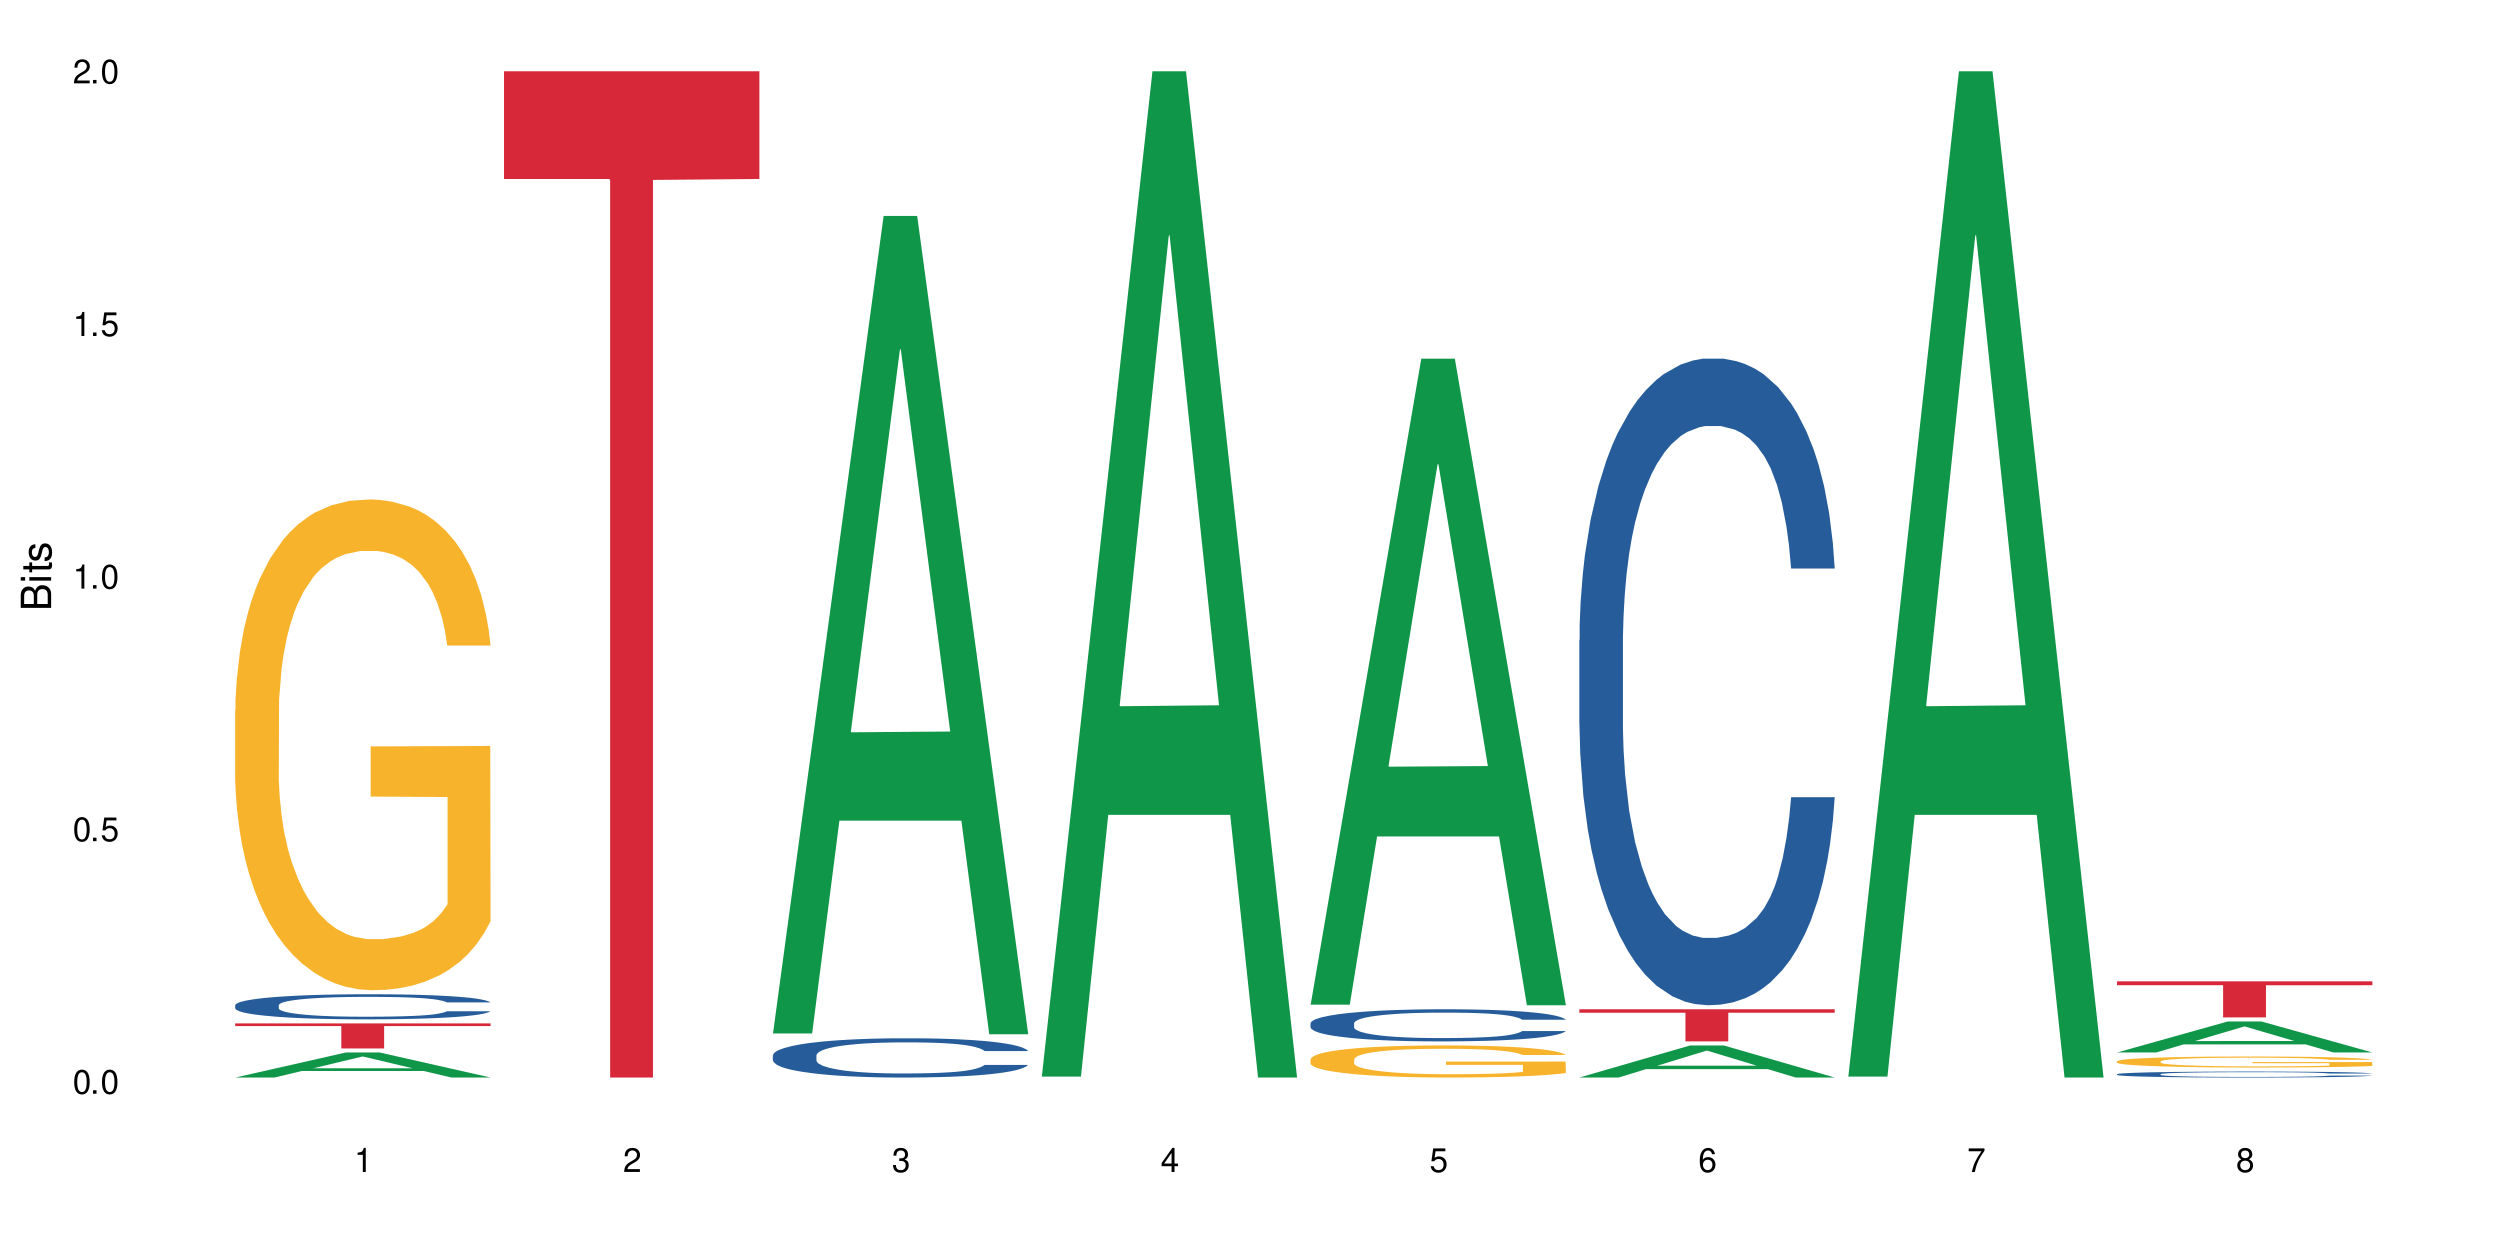
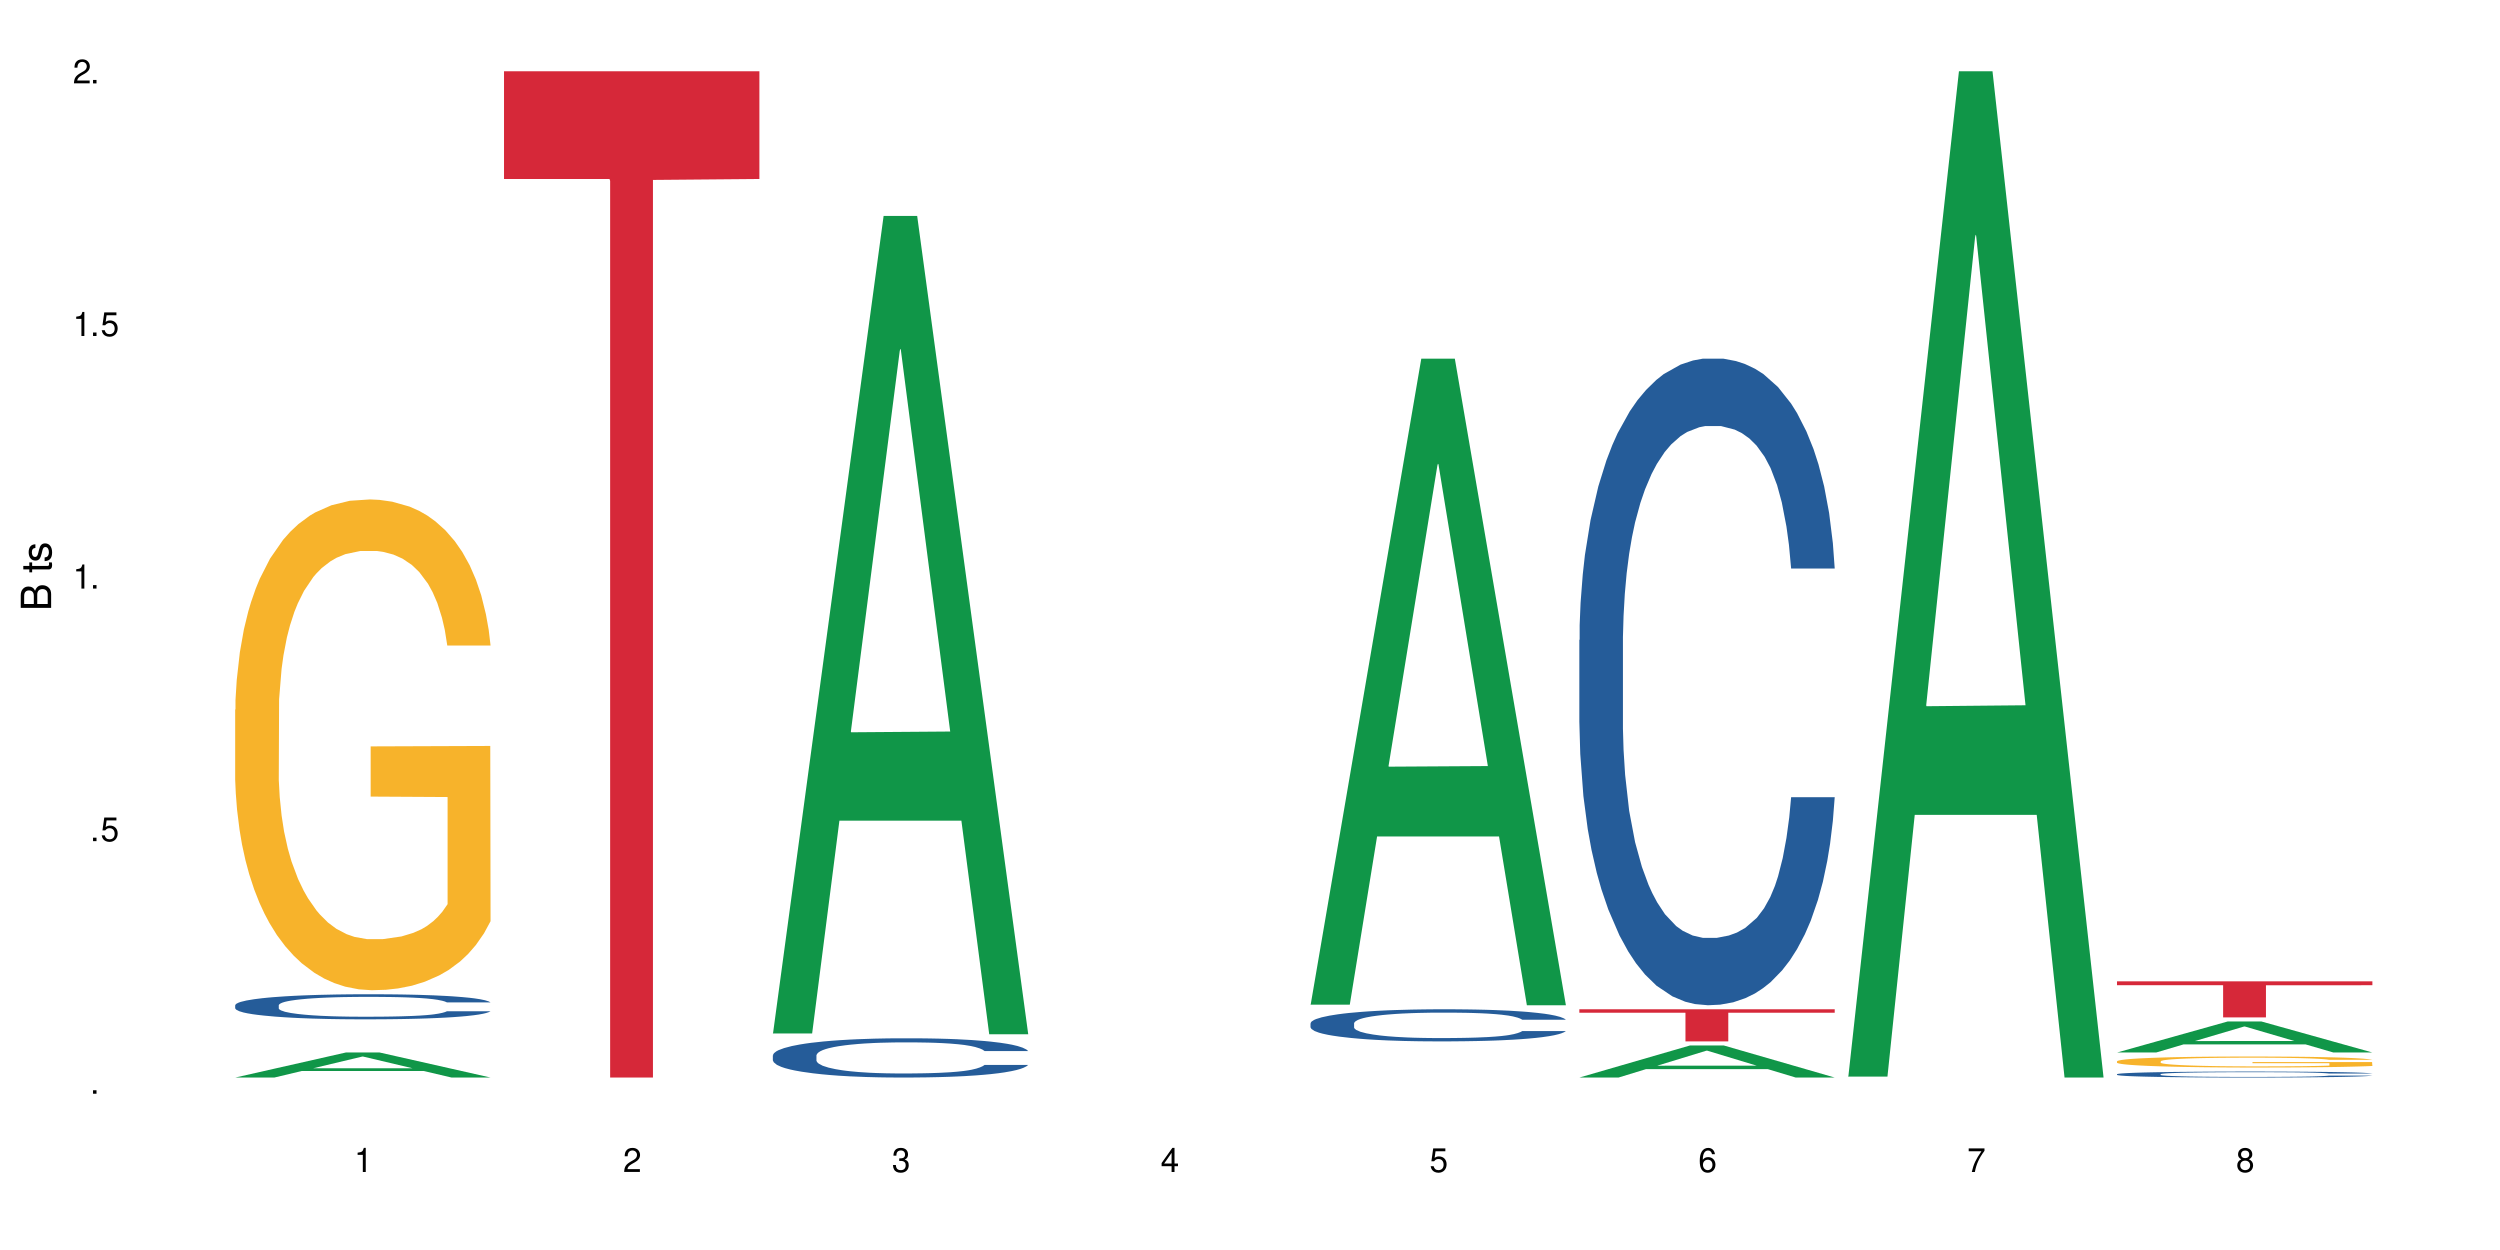
<svg xmlns="http://www.w3.org/2000/svg" xmlns:xlink="http://www.w3.org/1999/xlink" width="720" height="360" viewBox="0 0 720 360">
  <defs>
    <g>
      <g id="glyph-0-0">
</g>
      <g id="glyph-0-1">
-         <path d="M 2.641 -6.938 C 2 -6.938 1.422 -6.656 1.078 -6.172 C 0.641 -5.562 0.406 -4.641 0.406 -3.359 C 0.406 -1.016 1.188 0.219 2.641 0.219 C 4.078 0.219 4.859 -1.016 4.859 -3.297 C 4.859 -4.641 4.656 -5.547 4.203 -6.172 C 3.844 -6.656 3.281 -6.938 2.641 -6.938 Z M 2.641 -6.188 C 3.547 -6.188 4 -5.25 4 -3.375 C 4 -1.406 3.562 -0.484 2.625 -0.484 C 1.734 -0.484 1.281 -1.438 1.281 -3.344 C 1.281 -5.25 1.734 -6.188 2.641 -6.188 Z M 2.641 -6.188 " />
-       </g>
+         </g>
      <g id="glyph-0-2">
        <path d="M 1.828 -1 L 0.828 -1 L 0.828 0 L 1.828 0 Z M 1.828 -1 " />
      </g>
      <g id="glyph-0-3">
        <path d="M 4.562 -6.797 L 1.062 -6.797 L 0.547 -3.094 L 1.328 -3.094 C 1.719 -3.562 2.047 -3.734 2.578 -3.734 C 3.484 -3.734 4.062 -3.109 4.062 -2.094 C 4.062 -1.125 3.484 -0.531 2.578 -0.531 C 1.828 -0.531 1.375 -0.906 1.188 -1.672 L 0.328 -1.672 C 0.453 -1.109 0.547 -0.844 0.75 -0.594 C 1.125 -0.078 1.828 0.219 2.594 0.219 C 3.969 0.219 4.922 -0.781 4.922 -2.219 C 4.922 -3.562 4.031 -4.484 2.719 -4.484 C 2.25 -4.484 1.859 -4.359 1.469 -4.062 L 1.734 -5.969 L 4.562 -5.969 Z M 4.562 -6.797 " />
      </g>
      <g id="glyph-0-4">
        <path d="M 2.484 -4.938 L 2.484 0 L 3.328 0 L 3.328 -6.938 L 2.766 -6.938 C 2.469 -5.875 2.281 -5.734 0.984 -5.562 L 0.984 -4.938 Z M 2.484 -4.938 " />
      </g>
      <g id="glyph-0-5">
        <path d="M 4.859 -0.828 L 1.281 -0.828 C 1.359 -1.406 1.672 -1.781 2.5 -2.281 L 3.469 -2.828 C 4.406 -3.344 4.906 -4.062 4.906 -4.906 C 4.906 -5.484 4.672 -6.031 4.266 -6.406 C 3.859 -6.766 3.375 -6.938 2.719 -6.938 C 1.859 -6.938 1.219 -6.625 0.844 -6.031 C 0.609 -5.672 0.5 -5.234 0.484 -4.531 L 1.328 -4.531 C 1.359 -5.016 1.406 -5.281 1.531 -5.516 C 1.75 -5.938 2.188 -6.203 2.703 -6.203 C 3.469 -6.203 4.031 -5.641 4.031 -4.891 C 4.031 -4.344 3.719 -3.859 3.125 -3.516 L 2.234 -3 C 0.812 -2.172 0.406 -1.531 0.328 -0.016 L 4.859 -0.016 Z M 4.859 -0.828 " />
      </g>
      <g id="glyph-0-6">
        <path d="M 2.125 -3.188 L 2.578 -3.188 C 3.5 -3.188 3.984 -2.766 3.984 -1.922 C 3.984 -1.062 3.469 -0.531 2.594 -0.531 C 1.656 -0.531 1.203 -1 1.156 -2.016 L 0.312 -2.016 C 0.344 -1.453 0.438 -1.094 0.609 -0.781 C 0.953 -0.109 1.625 0.219 2.547 0.219 C 3.953 0.219 4.859 -0.625 4.859 -1.938 C 4.859 -2.828 4.516 -3.297 3.703 -3.594 C 4.344 -3.844 4.656 -4.328 4.656 -5.031 C 4.656 -6.219 3.875 -6.938 2.578 -6.938 C 1.203 -6.938 0.484 -6.172 0.453 -4.703 L 1.297 -4.703 C 1.312 -5.125 1.344 -5.359 1.453 -5.578 C 1.641 -5.969 2.062 -6.203 2.594 -6.203 C 3.344 -6.203 3.797 -5.75 3.797 -5 C 3.797 -4.516 3.609 -4.219 3.25 -4.047 C 3.016 -3.953 2.703 -3.922 2.125 -3.906 Z M 2.125 -3.188 " />
      </g>
      <g id="glyph-0-7">
        <path d="M 3.141 -1.672 L 3.141 0 L 3.984 0 L 3.984 -1.672 L 4.984 -1.672 L 4.984 -2.438 L 3.984 -2.438 L 3.984 -6.938 L 3.359 -6.938 L 0.266 -2.578 L 0.266 -1.672 Z M 3.141 -2.438 L 1 -2.438 L 3.141 -5.5 Z M 3.141 -2.438 " />
      </g>
      <g id="glyph-0-8">
        <path d="M 4.781 -5.125 C 4.609 -6.266 3.891 -6.938 2.844 -6.938 C 2.094 -6.938 1.422 -6.578 1.031 -5.953 C 0.594 -5.266 0.406 -4.422 0.406 -3.172 C 0.406 -2 0.578 -1.25 0.984 -0.641 C 1.359 -0.078 1.953 0.219 2.703 0.219 C 3.984 0.219 4.922 -0.75 4.922 -2.094 C 4.922 -3.375 4.062 -4.281 2.844 -4.281 C 2.172 -4.281 1.641 -4.031 1.281 -3.516 C 1.281 -5.234 1.828 -6.188 2.797 -6.188 C 3.391 -6.188 3.797 -5.797 3.938 -5.125 Z M 2.734 -3.531 C 3.547 -3.531 4.062 -2.953 4.062 -2.031 C 4.062 -1.156 3.484 -0.531 2.703 -0.531 C 1.922 -0.531 1.328 -1.188 1.328 -2.078 C 1.328 -2.938 1.906 -3.531 2.734 -3.531 Z M 2.734 -3.531 " />
      </g>
      <g id="glyph-0-9">
        <path d="M 4.984 -6.797 L 0.438 -6.797 L 0.438 -5.969 L 4.109 -5.969 C 2.5 -3.656 1.828 -2.234 1.328 0 L 2.219 0 C 2.594 -2.172 3.453 -4.047 4.984 -6.094 Z M 4.984 -6.797 " />
      </g>
      <g id="glyph-0-10">
        <path d="M 3.75 -3.656 C 4.469 -4.094 4.688 -4.438 4.688 -5.078 C 4.688 -6.172 3.844 -6.938 2.641 -6.938 C 1.438 -6.938 0.594 -6.172 0.594 -5.094 C 0.594 -4.438 0.812 -4.094 1.516 -3.656 C 0.734 -3.266 0.359 -2.703 0.359 -1.922 C 0.359 -0.656 1.281 0.219 2.641 0.219 C 3.984 0.219 4.922 -0.656 4.922 -1.922 C 4.922 -2.703 4.531 -3.266 3.75 -3.656 Z M 2.641 -6.188 C 3.359 -6.188 3.812 -5.75 3.812 -5.062 C 3.812 -4.406 3.344 -3.984 2.641 -3.984 C 1.922 -3.984 1.453 -4.406 1.453 -5.078 C 1.453 -5.75 1.922 -6.188 2.641 -6.188 Z M 2.641 -3.266 C 3.484 -3.266 4.062 -2.719 4.062 -1.906 C 4.062 -1.078 3.484 -0.531 2.625 -0.531 C 1.797 -0.531 1.219 -1.094 1.219 -1.906 C 1.219 -2.719 1.781 -3.266 2.641 -3.266 Z M 2.641 -3.266 " />
      </g>
      <g id="glyph-1-0">
</g>
      <g id="glyph-1-1">
        <path d="M 0 -0.953 L 0 -4.891 C 0 -5.719 -0.234 -6.344 -0.734 -6.797 C -1.188 -7.234 -1.812 -7.469 -2.5 -7.469 C -3.547 -7.469 -4.188 -7 -4.625 -5.875 C -4.984 -6.688 -5.625 -7.094 -6.531 -7.094 C -7.172 -7.094 -7.734 -6.859 -8.141 -6.391 C -8.562 -5.922 -8.75 -5.344 -8.75 -4.5 L -8.75 -0.953 Z M -4.984 -2.062 L -7.766 -2.062 L -7.766 -4.219 C -7.766 -4.844 -7.688 -5.203 -7.453 -5.5 C -7.219 -5.812 -6.859 -5.969 -6.375 -5.969 C -5.891 -5.969 -5.531 -5.812 -5.297 -5.5 C -5.062 -5.203 -4.984 -4.844 -4.984 -4.219 Z M -0.984 -2.062 L -4 -2.062 L -4 -4.781 C -4 -5.766 -3.438 -6.359 -2.484 -6.359 C -1.547 -6.359 -0.984 -5.766 -0.984 -4.781 Z M -0.984 -2.062 " />
      </g>
      <g id="glyph-1-2">
-         <path d="M -6.281 -1.797 L -6.281 -0.797 L 0 -0.797 L 0 -1.797 Z M -8.75 -1.797 L -8.75 -0.797 L -7.484 -0.797 L -7.484 -1.797 Z M -8.75 -1.797 " />
-       </g>
+         </g>
      <g id="glyph-1-3">
        <path d="M -6.281 -3.047 L -6.281 -2.016 L -8.016 -2.016 L -8.016 -1.016 L -6.281 -1.016 L -6.281 -0.172 L -5.469 -0.172 L -5.469 -1.016 L -0.719 -1.016 C -0.078 -1.016 0.281 -1.453 0.281 -2.234 C 0.281 -2.5 0.25 -2.719 0.188 -3.047 L -0.641 -3.047 C -0.609 -2.906 -0.594 -2.766 -0.594 -2.562 C -0.594 -2.141 -0.719 -2.016 -1.156 -2.016 L -5.469 -2.016 L -5.469 -3.047 Z M -6.281 -3.047 " />
      </g>
      <g id="glyph-1-4">
        <path d="M -4.531 -5.25 C -5.766 -5.25 -6.469 -4.422 -6.469 -2.969 C -6.469 -1.516 -5.719 -0.562 -4.547 -0.562 C -3.562 -0.562 -3.094 -1.062 -2.734 -2.562 L -2.516 -3.484 C -2.344 -4.188 -2.094 -4.469 -1.641 -4.469 C -1.047 -4.469 -0.641 -3.875 -0.641 -3 C -0.641 -2.453 -0.797 -2 -1.062 -1.75 C -1.25 -1.594 -1.422 -1.531 -1.875 -1.469 L -1.875 -0.406 C -0.422 -0.453 0.281 -1.266 0.281 -2.922 C 0.281 -4.5 -0.5 -5.516 -1.719 -5.516 C -2.656 -5.516 -3.172 -4.984 -3.469 -3.734 L -3.703 -2.766 C -3.891 -1.953 -4.156 -1.609 -4.594 -1.609 C -5.188 -1.609 -5.547 -2.125 -5.547 -2.938 C -5.547 -3.75 -5.203 -4.172 -4.531 -4.203 Z M -4.531 -5.25 " />
      </g>
    </g>
  </defs>
  <rect x="-72" y="-36" width="864" height="432" fill="rgb(100%, 100%, 100%)" fill-opacity="1" />
  <path fill-rule="nonzero" fill="rgb(6.275%, 58.824%, 28.235%)" fill-opacity="1" d="M 67.73 310.324 L 67.809 310.32 L 99.637 303.113 L 109.301 303.113 L 141.281 310.332 L 130.047 310.332 L 122.031 308.449 L 86.906 308.449 L 79.047 310.324 L 67.73 310.324 L 90.285 307.668 L 118.809 307.66 L 104.586 304.293 L 104.43 304.285 L 104.27 304.305 L 90.207 307.66 L 90.285 307.668 Z M 67.73 310.324 " />
  <path fill-rule="nonzero" fill="rgb(14.51%, 36.078%, 60%)" fill-opacity="1" d="M 67.73 289.488 L 67.82 289.48 L 67.82 289.324 L 68.09 289.074 L 68.719 288.758 L 69.344 288.539 L 70.961 288.148 L 73.203 287.773 L 75.535 287.484 L 77.238 287.312 L 78.766 287.18 L 82.262 286.934 L 84.504 286.809 L 86.926 286.695 L 89.887 286.586 L 92.039 286.52 L 96.883 286.414 L 100.469 286.367 L 103.25 286.348 L 109.262 286.348 L 112.848 286.375 L 115.449 286.406 L 118.32 286.461 L 120.742 286.52 L 124.957 286.664 L 128.727 286.848 L 130.43 286.953 L 133.121 287.16 L 135.184 287.355 L 136.617 287.527 L 138.234 287.773 L 139.668 288.07 L 140.746 288.406 L 141.281 288.691 L 128.727 288.691 L 128.098 288.426 L 127.379 288.223 L 126.035 287.949 L 124.688 287.758 L 122.805 287.566 L 121.102 287.441 L 118.77 287.316 L 116.707 287.238 L 114.555 287.18 L 112.488 287.141 L 108.543 287.102 L 103.969 287.102 L 102.266 287.113 L 98.766 287.164 L 96.883 287.211 L 94.191 287.305 L 92.309 287.391 L 90.066 287.523 L 88.539 287.633 L 86.656 287.805 L 85.312 287.957 L 83.785 288.176 L 82.891 288.34 L 82.082 288.523 L 81.363 288.742 L 80.828 288.973 L 80.469 289.219 L 80.289 289.457 L 80.289 290.477 L 80.469 290.715 L 80.918 290.992 L 82.082 291.395 L 83.785 291.746 L 85.762 292.023 L 87.645 292.219 L 88.719 292.312 L 90.156 292.418 L 92.398 292.551 L 95.629 292.684 L 97.512 292.734 L 100.383 292.789 L 103.34 292.812 L 107.289 292.812 L 110.785 292.789 L 113.117 292.754 L 115.539 292.703 L 118.859 292.59 L 120.922 292.484 L 122.715 292.359 L 124.062 292.234 L 124.957 292.129 L 126.305 291.922 L 127.379 291.699 L 128.188 291.469 L 128.727 291.242 L 141.281 291.242 L 140.746 291.508 L 139.938 291.766 L 139.129 291.957 L 137.875 292.188 L 136.441 292.391 L 134.375 292.621 L 132.672 292.773 L 130.43 292.941 L 128.367 293.066 L 126.125 293.176 L 122.805 293.309 L 120.652 293.375 L 118.32 293.434 L 115.539 293.488 L 112.043 293.535 L 108.273 293.559 L 104.777 293.566 L 101.008 293.555 L 98.227 293.527 L 94.551 293.469 L 89.977 293.348 L 86.656 293.223 L 84.055 293.098 L 81.812 292.965 L 79.301 292.789 L 76.074 292.496 L 74.098 292.273 L 72.754 292.09 L 71.23 291.832 L 70.152 291.602 L 68.898 291.23 L 68 290.762 L 67.73 290.398 Z M 67.73 289.488 " />
  <path fill-rule="nonzero" fill="rgb(96.863%, 70.196%, 16.863%)" fill-opacity="1" d="M 67.73 204.379 L 67.82 204.25 L 67.82 201.668 L 68.18 195.859 L 69.078 187.855 L 70.242 181.27 L 71.5 176.109 L 72.305 173.398 L 73.652 169.523 L 74.816 166.684 L 77.777 160.875 L 81.543 155.453 L 83.609 153.133 L 85.941 150.938 L 89.258 148.484 L 90.785 147.582 L 95.449 145.516 L 100.738 144.223 L 106.57 143.836 L 109.262 143.965 L 112.938 144.484 L 117.961 145.902 L 120.832 147.191 L 123.074 148.484 L 125.406 150.164 L 128.277 152.742 L 130.969 155.844 L 133.121 158.941 L 135.273 162.812 L 137.066 166.941 L 138.594 171.461 L 139.938 176.883 L 140.746 181.398 L 141.281 185.918 L 128.816 185.918 L 128.098 181.398 L 127.289 177.914 L 125.945 173.656 L 124.598 170.559 L 123.254 168.105 L 120.742 164.75 L 118.59 162.684 L 115.898 160.875 L 113.297 159.715 L 110.336 158.941 L 108.543 158.684 L 103.789 158.684 L 99.484 159.586 L 96.973 160.617 L 95.18 161.652 L 92.668 163.586 L 91.141 165.137 L 90.246 166.168 L 87.555 170.172 L 85.762 173.785 L 84.773 176.238 L 83.52 180.109 L 82.621 183.594 L 81.633 188.758 L 81.098 192.629 L 80.379 201.41 L 80.289 224.645 L 80.559 229.547 L 81.098 234.84 L 81.812 239.488 L 82.891 244.395 L 83.965 248.137 L 85.852 253.172 L 87.465 256.527 L 88.719 258.723 L 91.141 262.207 L 92.129 263.367 L 94.461 265.691 L 96.883 267.5 L 99.844 269.047 L 102.086 269.824 L 105.672 270.469 L 110.246 270.469 L 115.629 269.695 L 119.039 268.66 L 121.371 267.629 L 122.895 266.723 L 124.777 265.305 L 126.125 264.016 L 127.379 262.594 L 128.906 260.398 L 128.906 229.547 L 106.75 229.418 L 106.75 214.961 L 141.195 214.832 L 141.281 265.305 L 139.398 268.789 L 137.066 272.145 L 134.824 274.727 L 132.492 276.922 L 129.176 279.375 L 126.484 280.922 L 122.355 282.73 L 118.59 283.895 L 114.645 284.668 L 111.145 285.055 L 107.02 285.184 L 103.34 284.926 L 99.395 284.152 L 96.254 283.117 L 93.383 281.828 L 90.516 280.148 L 86.926 277.438 L 84.594 275.242 L 82.172 272.535 L 79.75 269.305 L 77.598 265.82 L 76.164 263.109 L 74.727 260.012 L 73.203 256.141 L 71.766 251.75 L 70.691 247.75 L 69.703 243.23 L 68.988 238.973 L 68.27 233.164 L 67.91 228.516 L 67.73 224.516 Z M 67.73 204.379 " />
-   <path fill-rule="nonzero" fill="rgb(83.922%, 15.686%, 22.353%)" fill-opacity="1" d="M 67.73 294.73 L 141.281 294.73 L 141.281 295.504 L 110.629 295.512 L 110.629 301.949 L 98.297 301.949 L 98.297 295.516 L 98.117 295.504 L 67.73 295.504 Z M 67.73 294.73 " />
  <path fill-rule="nonzero" fill="rgb(83.922%, 15.686%, 22.353%)" fill-opacity="1" d="M 145.156 20.527 L 218.707 20.527 L 218.707 51.547 L 188.051 51.82 L 188.051 310.332 L 175.719 310.332 L 175.719 52.094 L 175.539 51.547 L 145.156 51.547 Z M 145.156 20.527 " />
  <path fill-rule="nonzero" fill="rgb(6.275%, 58.824%, 28.235%)" fill-opacity="1" d="M 222.578 297.645 L 222.656 297.426 L 254.48 62.191 L 264.148 62.191 L 296.129 297.867 L 284.895 297.867 L 276.879 236.348 L 241.75 236.348 L 233.895 297.645 L 222.578 297.645 L 245.129 210.898 L 273.656 210.68 L 259.434 100.695 L 259.273 100.477 L 259.117 101.141 L 245.051 210.68 L 245.129 210.898 Z M 222.578 297.645 " />
  <path fill-rule="nonzero" fill="rgb(14.51%, 36.078%, 60%)" fill-opacity="1" d="M 222.578 303.949 L 222.668 303.938 L 222.668 303.691 L 222.938 303.297 L 223.562 302.801 L 224.191 302.461 L 225.809 301.852 L 228.051 301.262 L 230.383 300.809 L 232.086 300.539 L 233.609 300.332 L 237.109 299.949 L 239.352 299.754 L 241.773 299.578 L 244.734 299.402 L 246.887 299.301 L 251.73 299.133 L 255.316 299.062 L 258.098 299.031 L 264.109 299.031 L 267.695 299.074 L 270.297 299.125 L 273.168 299.207 L 275.59 299.301 L 279.805 299.527 L 283.57 299.816 L 285.277 299.98 L 287.969 300.301 L 290.031 300.613 L 291.465 300.879 L 293.082 301.262 L 294.516 301.727 L 295.59 302.254 L 296.129 302.699 L 283.57 302.699 L 282.945 302.285 L 282.227 301.965 L 280.883 301.543 L 279.535 301.242 L 277.652 300.941 L 275.949 300.746 L 273.617 300.551 L 271.551 300.426 L 269.398 300.332 L 267.336 300.27 L 263.391 300.207 L 258.816 300.207 L 257.109 300.23 L 253.613 300.312 L 251.73 300.383 L 249.039 300.527 L 247.156 300.664 L 244.914 300.871 L 243.387 301.047 L 241.504 301.312 L 240.16 301.551 L 238.633 301.895 L 237.738 302.152 L 236.93 302.441 L 236.211 302.781 L 235.672 303.141 L 235.316 303.523 L 235.137 303.898 L 235.137 305.496 L 235.316 305.871 L 235.762 306.305 L 236.93 306.934 L 238.633 307.48 L 240.605 307.914 L 242.492 308.227 L 243.566 308.371 L 245.004 308.535 L 247.246 308.742 L 250.473 308.949 L 252.355 309.031 L 255.227 309.113 L 258.188 309.156 L 262.133 309.156 L 265.633 309.113 L 267.965 309.062 L 270.387 308.98 L 273.707 308.805 L 275.77 308.637 L 277.562 308.441 L 278.906 308.246 L 279.805 308.082 L 281.148 307.762 L 282.227 307.41 L 283.035 307.047 L 283.57 306.695 L 296.129 306.695 L 295.59 307.109 L 294.785 307.512 L 293.977 307.812 L 292.723 308.172 L 291.285 308.492 L 289.223 308.855 L 287.52 309.094 L 285.277 309.352 L 283.215 309.547 L 280.973 309.723 L 277.652 309.93 L 275.5 310.031 L 273.168 310.125 L 270.387 310.207 L 266.887 310.281 L 263.121 310.32 L 259.621 310.332 L 255.855 310.312 L 253.074 310.27 L 249.398 310.176 L 244.824 309.992 L 241.504 309.797 L 238.902 309.598 L 236.66 309.391 L 234.148 309.113 L 230.918 308.66 L 228.945 308.309 L 227.602 308.02 L 226.074 307.617 L 225 307.254 L 223.742 306.676 L 222.848 305.941 L 222.578 305.375 Z M 222.578 303.949 " />
-   <path fill-rule="nonzero" fill="rgb(6.275%, 58.824%, 28.235%)" fill-opacity="1" d="M 300 310.059 L 300.078 309.789 L 331.906 20.527 L 341.57 20.527 L 373.555 310.332 L 362.316 310.332 L 354.301 234.684 L 319.176 234.684 L 311.316 310.059 L 300 310.059 L 322.555 203.391 L 351.078 203.117 L 336.855 67.875 L 336.699 67.602 L 336.543 68.418 L 322.477 203.117 L 322.555 203.391 Z M 300 310.059 " />
  <path fill-rule="nonzero" fill="rgb(6.275%, 58.824%, 28.235%)" fill-opacity="1" d="M 377.426 289.34 L 377.504 289.164 L 409.328 103.305 L 418.992 103.305 L 450.977 289.512 L 439.738 289.512 L 431.723 240.906 L 396.598 240.906 L 388.738 289.34 L 377.426 289.34 L 399.977 220.801 L 428.504 220.625 L 414.277 133.73 L 414.121 133.555 L 413.965 134.078 L 399.898 220.625 L 399.977 220.801 Z M 377.426 289.34 " />
  <path fill-rule="nonzero" fill="rgb(14.51%, 36.078%, 60%)" fill-opacity="1" d="M 377.426 294.699 L 377.516 294.691 L 377.516 294.488 L 377.781 294.168 L 378.41 293.762 L 379.039 293.484 L 380.652 292.984 L 382.895 292.504 L 385.227 292.133 L 386.934 291.91 L 388.457 291.742 L 391.957 291.43 L 394.199 291.27 L 396.621 291.125 L 399.578 290.98 L 401.734 290.898 L 406.574 290.762 L 410.164 290.703 L 412.945 290.676 L 418.953 290.676 L 422.543 290.711 L 425.145 290.754 L 428.016 290.82 L 430.438 290.898 L 434.652 291.082 L 438.418 291.32 L 440.125 291.453 L 442.812 291.719 L 444.879 291.969 L 446.312 292.191 L 447.926 292.504 L 449.363 292.883 L 450.438 293.312 L 450.977 293.676 L 438.418 293.676 L 437.789 293.34 L 437.074 293.078 L 435.727 292.73 L 434.383 292.484 L 432.5 292.242 L 430.793 292.082 L 428.461 291.918 L 426.398 291.816 L 424.246 291.742 L 422.184 291.691 L 418.238 291.641 L 413.664 291.641 L 411.957 291.656 L 408.461 291.727 L 406.574 291.785 L 403.887 291.902 L 402 292.012 L 399.758 292.184 L 398.234 292.324 L 396.352 292.547 L 395.004 292.738 L 393.48 293.02 L 392.582 293.23 L 391.777 293.465 L 391.059 293.746 L 390.52 294.039 L 390.16 294.355 L 389.98 294.656 L 389.98 295.969 L 390.16 296.273 L 390.609 296.629 L 391.777 297.141 L 393.48 297.59 L 395.453 297.945 L 397.336 298.199 L 398.414 298.316 L 399.848 298.453 L 402.09 298.621 L 405.32 298.789 L 407.203 298.859 L 410.074 298.926 L 413.035 298.961 L 416.98 298.961 L 420.48 298.926 L 422.812 298.883 L 425.234 298.816 L 428.551 298.672 L 430.613 298.535 L 432.41 298.375 L 433.754 298.215 L 434.652 298.082 L 435.996 297.82 L 437.074 297.531 L 437.879 297.234 L 438.418 296.949 L 450.977 296.949 L 450.438 297.285 L 449.633 297.617 L 448.824 297.859 L 447.566 298.156 L 446.133 298.418 L 444.07 298.715 L 442.367 298.91 L 440.125 299.121 L 438.059 299.281 L 435.816 299.426 L 432.5 299.594 L 430.348 299.68 L 428.016 299.754 L 425.234 299.82 L 421.734 299.879 L 417.969 299.914 L 414.469 299.922 L 410.703 299.906 L 407.922 299.871 L 404.242 299.797 L 399.668 299.645 L 396.352 299.484 L 393.75 299.324 L 391.508 299.152 L 388.996 298.926 L 385.766 298.555 L 383.793 298.266 L 382.449 298.031 L 380.922 297.699 L 379.848 297.406 L 378.59 296.93 L 377.695 296.332 L 377.426 295.867 Z M 377.426 294.699 " />
-   <path fill-rule="nonzero" fill="rgb(96.863%, 70.196%, 16.863%)" fill-opacity="1" d="M 377.426 305.047 L 377.516 305.039 L 377.516 304.871 L 377.871 304.488 L 378.77 303.965 L 379.938 303.535 L 381.191 303.199 L 382 303.02 L 383.344 302.766 L 384.512 302.582 L 387.469 302.203 L 391.238 301.848 L 393.301 301.695 L 395.633 301.551 L 398.953 301.391 L 400.477 301.332 L 405.141 301.195 L 410.434 301.113 L 416.262 301.086 L 418.953 301.094 L 422.633 301.129 L 427.656 301.223 L 430.527 301.305 L 432.77 301.391 L 435.102 301.5 L 437.969 301.668 L 440.66 301.871 L 442.812 302.074 L 444.969 302.328 L 446.762 302.598 L 448.285 302.895 L 449.633 303.25 L 450.438 303.543 L 450.977 303.84 L 438.508 303.84 L 437.789 303.543 L 436.984 303.316 L 435.637 303.039 L 434.293 302.836 L 432.949 302.676 L 430.438 302.453 L 428.281 302.32 L 425.594 302.203 L 422.992 302.125 L 420.031 302.074 L 418.238 302.059 L 413.484 302.059 L 409.176 302.117 L 406.664 302.184 L 404.871 302.254 L 402.359 302.379 L 400.836 302.48 L 399.938 302.547 L 397.246 302.809 L 395.453 303.047 L 394.469 303.207 L 393.211 303.461 L 392.312 303.688 L 391.328 304.023 L 390.789 304.277 L 390.07 304.852 L 389.98 306.371 L 390.25 306.691 L 390.789 307.039 L 391.508 307.344 L 392.582 307.664 L 393.66 307.91 L 395.543 308.238 L 397.156 308.457 L 398.414 308.602 L 400.836 308.828 L 401.82 308.906 L 404.156 309.059 L 406.574 309.176 L 409.535 309.277 L 411.777 309.328 L 415.367 309.371 L 419.941 309.371 L 425.324 309.32 L 428.73 309.25 L 431.062 309.184 L 432.59 309.125 L 434.473 309.031 L 435.816 308.949 L 437.074 308.855 L 438.598 308.711 L 438.598 306.691 L 416.441 306.684 L 416.441 305.738 L 450.887 305.73 L 450.977 309.031 L 449.094 309.262 L 446.762 309.48 L 444.52 309.648 L 442.188 309.793 L 438.867 309.953 L 436.176 310.055 L 432.051 310.172 L 428.281 310.246 L 424.336 310.297 L 420.84 310.324 L 416.711 310.332 L 413.035 310.316 L 409.086 310.266 L 405.949 310.199 L 403.078 310.113 L 400.207 310.004 L 396.621 309.824 L 394.289 309.684 L 391.867 309.504 L 389.445 309.293 L 387.293 309.066 L 385.855 308.887 L 384.422 308.688 L 382.895 308.434 L 381.461 308.145 L 380.383 307.883 L 379.398 307.59 L 378.68 307.309 L 377.961 306.93 L 377.605 306.625 L 377.426 306.363 Z M 377.426 305.047 " />
  <path fill-rule="nonzero" fill="rgb(6.275%, 58.824%, 28.235%)" fill-opacity="1" d="M 454.848 310.324 L 454.926 310.316 L 486.75 301.086 L 496.418 301.086 L 528.398 310.332 L 517.164 310.332 L 509.148 307.918 L 474.023 307.918 L 466.164 310.324 L 454.848 310.324 L 477.402 306.922 L 505.926 306.91 L 491.703 302.598 L 491.547 302.59 L 491.387 302.613 L 477.32 306.91 L 477.402 306.922 Z M 454.848 310.324 " />
  <path fill-rule="nonzero" fill="rgb(14.51%, 36.078%, 60%)" fill-opacity="1" d="M 454.848 184.324 L 454.938 184.156 L 454.938 180.07 L 455.207 173.602 L 455.836 165.434 L 456.461 159.816 L 458.078 149.773 L 460.32 140.07 L 462.652 132.582 L 464.355 128.156 L 465.879 124.754 L 469.379 118.453 L 471.621 115.223 L 474.043 112.328 L 477.004 109.434 L 479.156 107.73 L 484 105.008 L 487.586 103.816 L 490.367 103.305 L 496.379 103.305 L 499.965 103.988 L 502.566 104.84 L 505.438 106.199 L 507.859 107.73 L 512.074 111.477 L 515.844 116.242 L 517.547 118.965 L 520.238 124.242 L 522.301 129.348 L 523.734 133.773 L 525.352 140.07 L 526.785 147.73 L 527.863 156.41 L 528.398 163.73 L 515.844 163.73 L 515.215 156.922 L 514.496 151.645 L 513.152 144.668 L 511.805 139.73 L 509.922 134.793 L 508.219 131.562 L 505.887 128.328 L 503.824 126.285 L 501.672 124.754 L 499.605 123.73 L 495.66 122.711 L 491.086 122.711 L 489.383 123.051 L 485.883 124.414 L 484 125.605 L 481.309 127.988 L 479.426 130.199 L 477.184 133.602 L 475.656 136.496 L 473.773 140.922 L 472.43 144.836 L 470.902 150.453 L 470.008 154.711 L 469.199 159.477 L 468.48 165.09 L 467.945 171.051 L 467.586 177.348 L 467.406 183.473 L 467.406 209.855 L 467.586 215.984 L 468.035 223.133 L 469.199 233.516 L 470.902 242.535 L 472.879 249.684 L 474.762 254.793 L 475.836 257.176 L 477.273 259.898 L 479.516 263.301 L 482.742 266.707 L 484.629 268.066 L 487.496 269.43 L 490.457 270.109 L 494.406 270.109 L 497.902 269.43 L 500.234 268.578 L 502.656 267.215 L 505.977 264.324 L 508.039 261.598 L 509.832 258.367 L 511.18 255.133 L 512.074 252.41 L 513.422 247.133 L 514.496 241.344 L 515.305 235.387 L 515.844 229.602 L 528.398 229.602 L 527.863 236.41 L 527.055 243.047 L 526.246 247.984 L 524.992 253.941 L 523.555 259.215 L 521.492 265.172 L 519.789 269.09 L 517.547 273.344 L 515.484 276.578 L 513.242 279.473 L 509.922 282.875 L 507.77 284.578 L 505.438 286.109 L 502.656 287.473 L 499.16 288.664 L 495.391 289.344 L 491.895 289.512 L 488.125 289.172 L 485.344 288.492 L 481.668 286.961 L 477.094 283.898 L 473.773 280.664 L 471.172 277.43 L 468.93 274.023 L 466.418 269.43 L 463.191 261.941 L 461.215 256.152 L 459.871 251.387 L 458.348 244.75 L 457.27 238.793 L 456.016 229.262 L 455.117 217.176 L 454.848 207.812 Z M 454.848 184.324 " />
  <path fill-rule="nonzero" fill="rgb(83.922%, 15.686%, 22.353%)" fill-opacity="1" d="M 454.848 290.676 L 528.398 290.676 L 528.398 291.668 L 497.746 291.676 L 497.746 299.922 L 485.414 299.922 L 485.414 291.684 L 485.234 291.668 L 454.848 291.668 Z M 454.848 290.676 " />
  <path fill-rule="nonzero" fill="rgb(6.275%, 58.824%, 28.235%)" fill-opacity="1" d="M 532.27 310.059 L 532.352 309.789 L 564.176 20.527 L 573.84 20.527 L 605.824 310.332 L 594.586 310.332 L 586.57 234.684 L 551.445 234.684 L 543.586 310.059 L 532.27 310.059 L 554.824 203.391 L 583.348 203.117 L 569.125 67.875 L 568.969 67.602 L 568.812 68.418 L 554.746 203.117 L 554.824 203.391 Z M 532.27 310.059 " />
  <path fill-rule="nonzero" fill="rgb(6.275%, 58.824%, 28.235%)" fill-opacity="1" d="M 609.695 303.109 L 609.773 303.102 L 641.598 294.18 L 651.266 294.18 L 683.246 303.117 L 672.008 303.117 L 663.996 300.785 L 628.867 300.785 L 621.012 303.109 L 609.695 303.109 L 632.246 299.82 L 660.773 299.809 L 646.551 295.641 L 646.391 295.629 L 646.234 295.656 L 632.168 299.809 L 632.246 299.82 Z M 609.695 303.109 " />
  <path fill-rule="nonzero" fill="rgb(14.51%, 36.078%, 60%)" fill-opacity="1" d="M 609.695 309.359 L 609.785 309.359 L 609.785 309.32 L 610.055 309.262 L 610.68 309.184 L 611.309 309.133 L 612.922 309.039 L 615.164 308.949 L 617.5 308.879 L 619.203 308.84 L 620.727 308.809 L 624.227 308.75 L 626.469 308.719 L 628.891 308.695 L 631.852 308.668 L 634.004 308.652 L 638.848 308.625 L 642.434 308.613 L 645.215 308.609 L 651.223 308.609 L 654.812 308.617 L 657.414 308.625 L 660.285 308.637 L 662.707 308.652 L 666.922 308.688 L 670.688 308.73 L 672.395 308.754 L 675.086 308.805 L 677.148 308.852 L 678.582 308.891 L 680.195 308.949 L 681.633 309.02 L 682.707 309.102 L 683.246 309.168 L 670.688 309.168 L 670.062 309.105 L 669.344 309.059 L 667.996 308.992 L 666.652 308.945 L 664.77 308.902 L 663.066 308.871 L 660.734 308.84 L 658.668 308.824 L 656.516 308.809 L 654.453 308.801 L 650.508 308.789 L 645.934 308.789 L 644.227 308.793 L 640.73 308.805 L 638.848 308.816 L 636.156 308.84 L 634.273 308.859 L 632.027 308.891 L 630.504 308.918 L 628.621 308.957 L 627.273 308.996 L 625.75 309.047 L 624.852 309.086 L 624.047 309.129 L 623.328 309.18 L 622.789 309.238 L 622.43 309.293 L 622.254 309.352 L 622.254 309.594 L 622.43 309.652 L 622.879 309.719 L 624.047 309.816 L 625.75 309.898 L 627.723 309.965 L 629.605 310.012 L 630.684 310.035 L 632.117 310.059 L 634.363 310.09 L 637.59 310.121 L 639.473 310.133 L 642.344 310.148 L 645.305 310.152 L 649.25 310.152 L 652.75 310.148 L 655.082 310.141 L 657.504 310.125 L 660.82 310.098 L 662.887 310.074 L 664.68 310.043 L 666.023 310.016 L 666.922 309.988 L 668.266 309.941 L 669.344 309.887 L 670.152 309.832 L 670.688 309.777 L 683.246 309.777 L 682.707 309.84 L 681.902 309.902 L 681.094 309.949 L 679.84 310.004 L 678.402 310.051 L 676.34 310.105 L 674.637 310.145 L 672.395 310.184 L 670.332 310.211 L 668.086 310.238 L 664.77 310.27 L 662.617 310.285 L 660.285 310.301 L 657.504 310.312 L 654.004 310.324 L 650.238 310.332 L 646.738 310.332 L 642.973 310.328 L 640.191 310.324 L 636.516 310.309 L 631.941 310.281 L 628.621 310.25 L 626.02 310.219 L 623.777 310.188 L 621.266 310.148 L 618.035 310.078 L 616.062 310.023 L 614.719 309.98 L 613.191 309.918 L 612.117 309.863 L 610.859 309.773 L 609.965 309.664 L 609.695 309.578 Z M 609.695 309.359 " />
  <path fill-rule="nonzero" fill="rgb(96.863%, 70.196%, 16.863%)" fill-opacity="1" d="M 609.695 305.637 L 609.785 305.633 L 609.785 305.574 L 610.145 305.445 L 611.039 305.266 L 612.207 305.117 L 613.461 305.004 L 614.27 304.941 L 615.613 304.855 L 616.781 304.793 L 619.742 304.664 L 623.508 304.539 L 625.57 304.488 L 627.902 304.441 L 631.223 304.383 L 632.746 304.363 L 637.41 304.316 L 642.703 304.289 L 648.535 304.281 L 651.223 304.285 L 654.902 304.297 L 659.926 304.328 L 662.797 304.355 L 665.039 304.383 L 667.371 304.422 L 670.242 304.48 L 672.93 304.551 L 675.086 304.617 L 677.238 304.707 L 679.031 304.797 L 680.555 304.898 L 681.902 305.02 L 682.707 305.121 L 683.246 305.223 L 670.777 305.223 L 670.062 305.121 L 669.254 305.043 L 667.91 304.949 L 666.562 304.879 L 665.219 304.824 L 662.707 304.75 L 660.555 304.703 L 657.863 304.664 L 655.262 304.637 L 652.301 304.617 L 650.508 304.613 L 645.754 304.613 L 641.449 304.633 L 638.938 304.656 L 637.141 304.68 L 634.629 304.723 L 633.105 304.758 L 632.207 304.781 L 629.52 304.871 L 627.723 304.953 L 626.738 305.008 L 625.48 305.094 L 624.586 305.172 L 623.598 305.285 L 623.059 305.375 L 622.344 305.57 L 622.254 306.09 L 622.52 306.199 L 623.059 306.32 L 623.777 306.422 L 624.852 306.531 L 625.93 306.617 L 627.812 306.73 L 629.43 306.805 L 630.684 306.855 L 633.105 306.93 L 634.094 306.957 L 636.426 307.008 L 638.848 307.051 L 641.805 307.086 L 644.047 307.102 L 647.637 307.117 L 652.211 307.117 L 657.594 307.098 L 661 307.074 L 663.332 307.055 L 664.859 307.031 L 666.742 307 L 668.086 306.973 L 669.344 306.941 L 670.867 306.891 L 670.867 306.199 L 648.715 306.199 L 648.715 305.875 L 683.156 305.871 L 683.246 307 L 681.363 307.078 L 679.031 307.152 L 676.789 307.211 L 674.457 307.262 L 671.137 307.316 L 668.445 307.352 L 664.32 307.391 L 660.555 307.418 L 656.605 307.434 L 653.109 307.441 L 648.98 307.445 L 645.305 307.441 L 641.359 307.422 L 638.219 307.398 L 635.348 307.371 L 632.477 307.332 L 628.891 307.273 L 626.559 307.223 L 624.137 307.164 L 621.715 307.09 L 619.562 307.012 L 618.125 306.953 L 616.691 306.883 L 615.164 306.797 L 613.73 306.699 L 612.656 306.609 L 611.668 306.508 L 610.949 306.41 L 610.234 306.281 L 609.875 306.176 L 609.695 306.086 Z M 609.695 305.637 " />
  <path fill-rule="nonzero" fill="rgb(83.922%, 15.686%, 22.353%)" fill-opacity="1" d="M 609.695 282.633 L 683.246 282.633 L 683.246 283.746 L 652.594 283.754 L 652.594 293.016 L 640.258 293.016 L 640.258 283.766 L 640.082 283.746 L 609.695 283.746 Z M 609.695 282.633 " />
  <g fill="rgb(0%, 0%, 0%)" fill-opacity="1">
    <use xlink:href="#glyph-0-1" x="20.965" y="314.993" />
    <use xlink:href="#glyph-0-2" x="25.965" y="314.993" />
    <use xlink:href="#glyph-0-1" x="28.965" y="314.993" />
  </g>
  <g fill="rgb(0%, 0%, 0%)" fill-opacity="1">
    <use xlink:href="#glyph-0-1" x="20.965" y="242.251" />
    <use xlink:href="#glyph-0-2" x="25.965" y="242.251" />
    <use xlink:href="#glyph-0-3" x="28.965" y="242.251" />
  </g>
  <g fill="rgb(0%, 0%, 0%)" fill-opacity="1">
    <use xlink:href="#glyph-0-4" x="20.965" y="169.509" />
    <use xlink:href="#glyph-0-2" x="25.965" y="169.509" />
    <use xlink:href="#glyph-0-1" x="28.965" y="169.509" />
  </g>
  <g fill="rgb(0%, 0%, 0%)" fill-opacity="1">
    <use xlink:href="#glyph-0-4" x="20.965" y="96.767" />
    <use xlink:href="#glyph-0-2" x="25.965" y="96.767" />
    <use xlink:href="#glyph-0-3" x="28.965" y="96.767" />
  </g>
  <g fill="rgb(0%, 0%, 0%)" fill-opacity="1">
    <use xlink:href="#glyph-0-5" x="20.965" y="24.024" />
    <use xlink:href="#glyph-0-2" x="25.965" y="24.024" />
    <use xlink:href="#glyph-0-1" x="28.965" y="24.024" />
  </g>
  <g fill="rgb(0%, 0%, 0%)" fill-opacity="1">
    <use xlink:href="#glyph-0-4" x="102.008" y="337.532" />
  </g>
  <g fill="rgb(0%, 0%, 0%)" fill-opacity="1">
    <use xlink:href="#glyph-0-5" x="179.43" y="337.532" />
  </g>
  <g fill="rgb(0%, 0%, 0%)" fill-opacity="1">
    <use xlink:href="#glyph-0-6" x="256.855" y="337.532" />
  </g>
  <g fill="rgb(0%, 0%, 0%)" fill-opacity="1">
    <use xlink:href="#glyph-0-7" x="334.277" y="337.532" />
  </g>
  <g fill="rgb(0%, 0%, 0%)" fill-opacity="1">
    <use xlink:href="#glyph-0-3" x="411.699" y="337.532" />
  </g>
  <g fill="rgb(0%, 0%, 0%)" fill-opacity="1">
    <use xlink:href="#glyph-0-8" x="489.125" y="337.532" />
  </g>
  <g fill="rgb(0%, 0%, 0%)" fill-opacity="1">
    <use xlink:href="#glyph-0-9" x="566.547" y="337.532" />
  </g>
  <g fill="rgb(0%, 0%, 0%)" fill-opacity="1">
    <use xlink:href="#glyph-0-10" x="643.969" y="337.532" />
  </g>
  <g fill="rgb(0%, 0%, 0%)" fill-opacity="1">
    <use xlink:href="#glyph-1-1" x="14.725" y="176.012" />
    <use xlink:href="#glyph-1-2" x="14.725" y="168.012" />
    <use xlink:href="#glyph-1-3" x="14.725" y="165.012" />
    <use xlink:href="#glyph-1-4" x="14.725" y="162.012" />
  </g>
</svg>